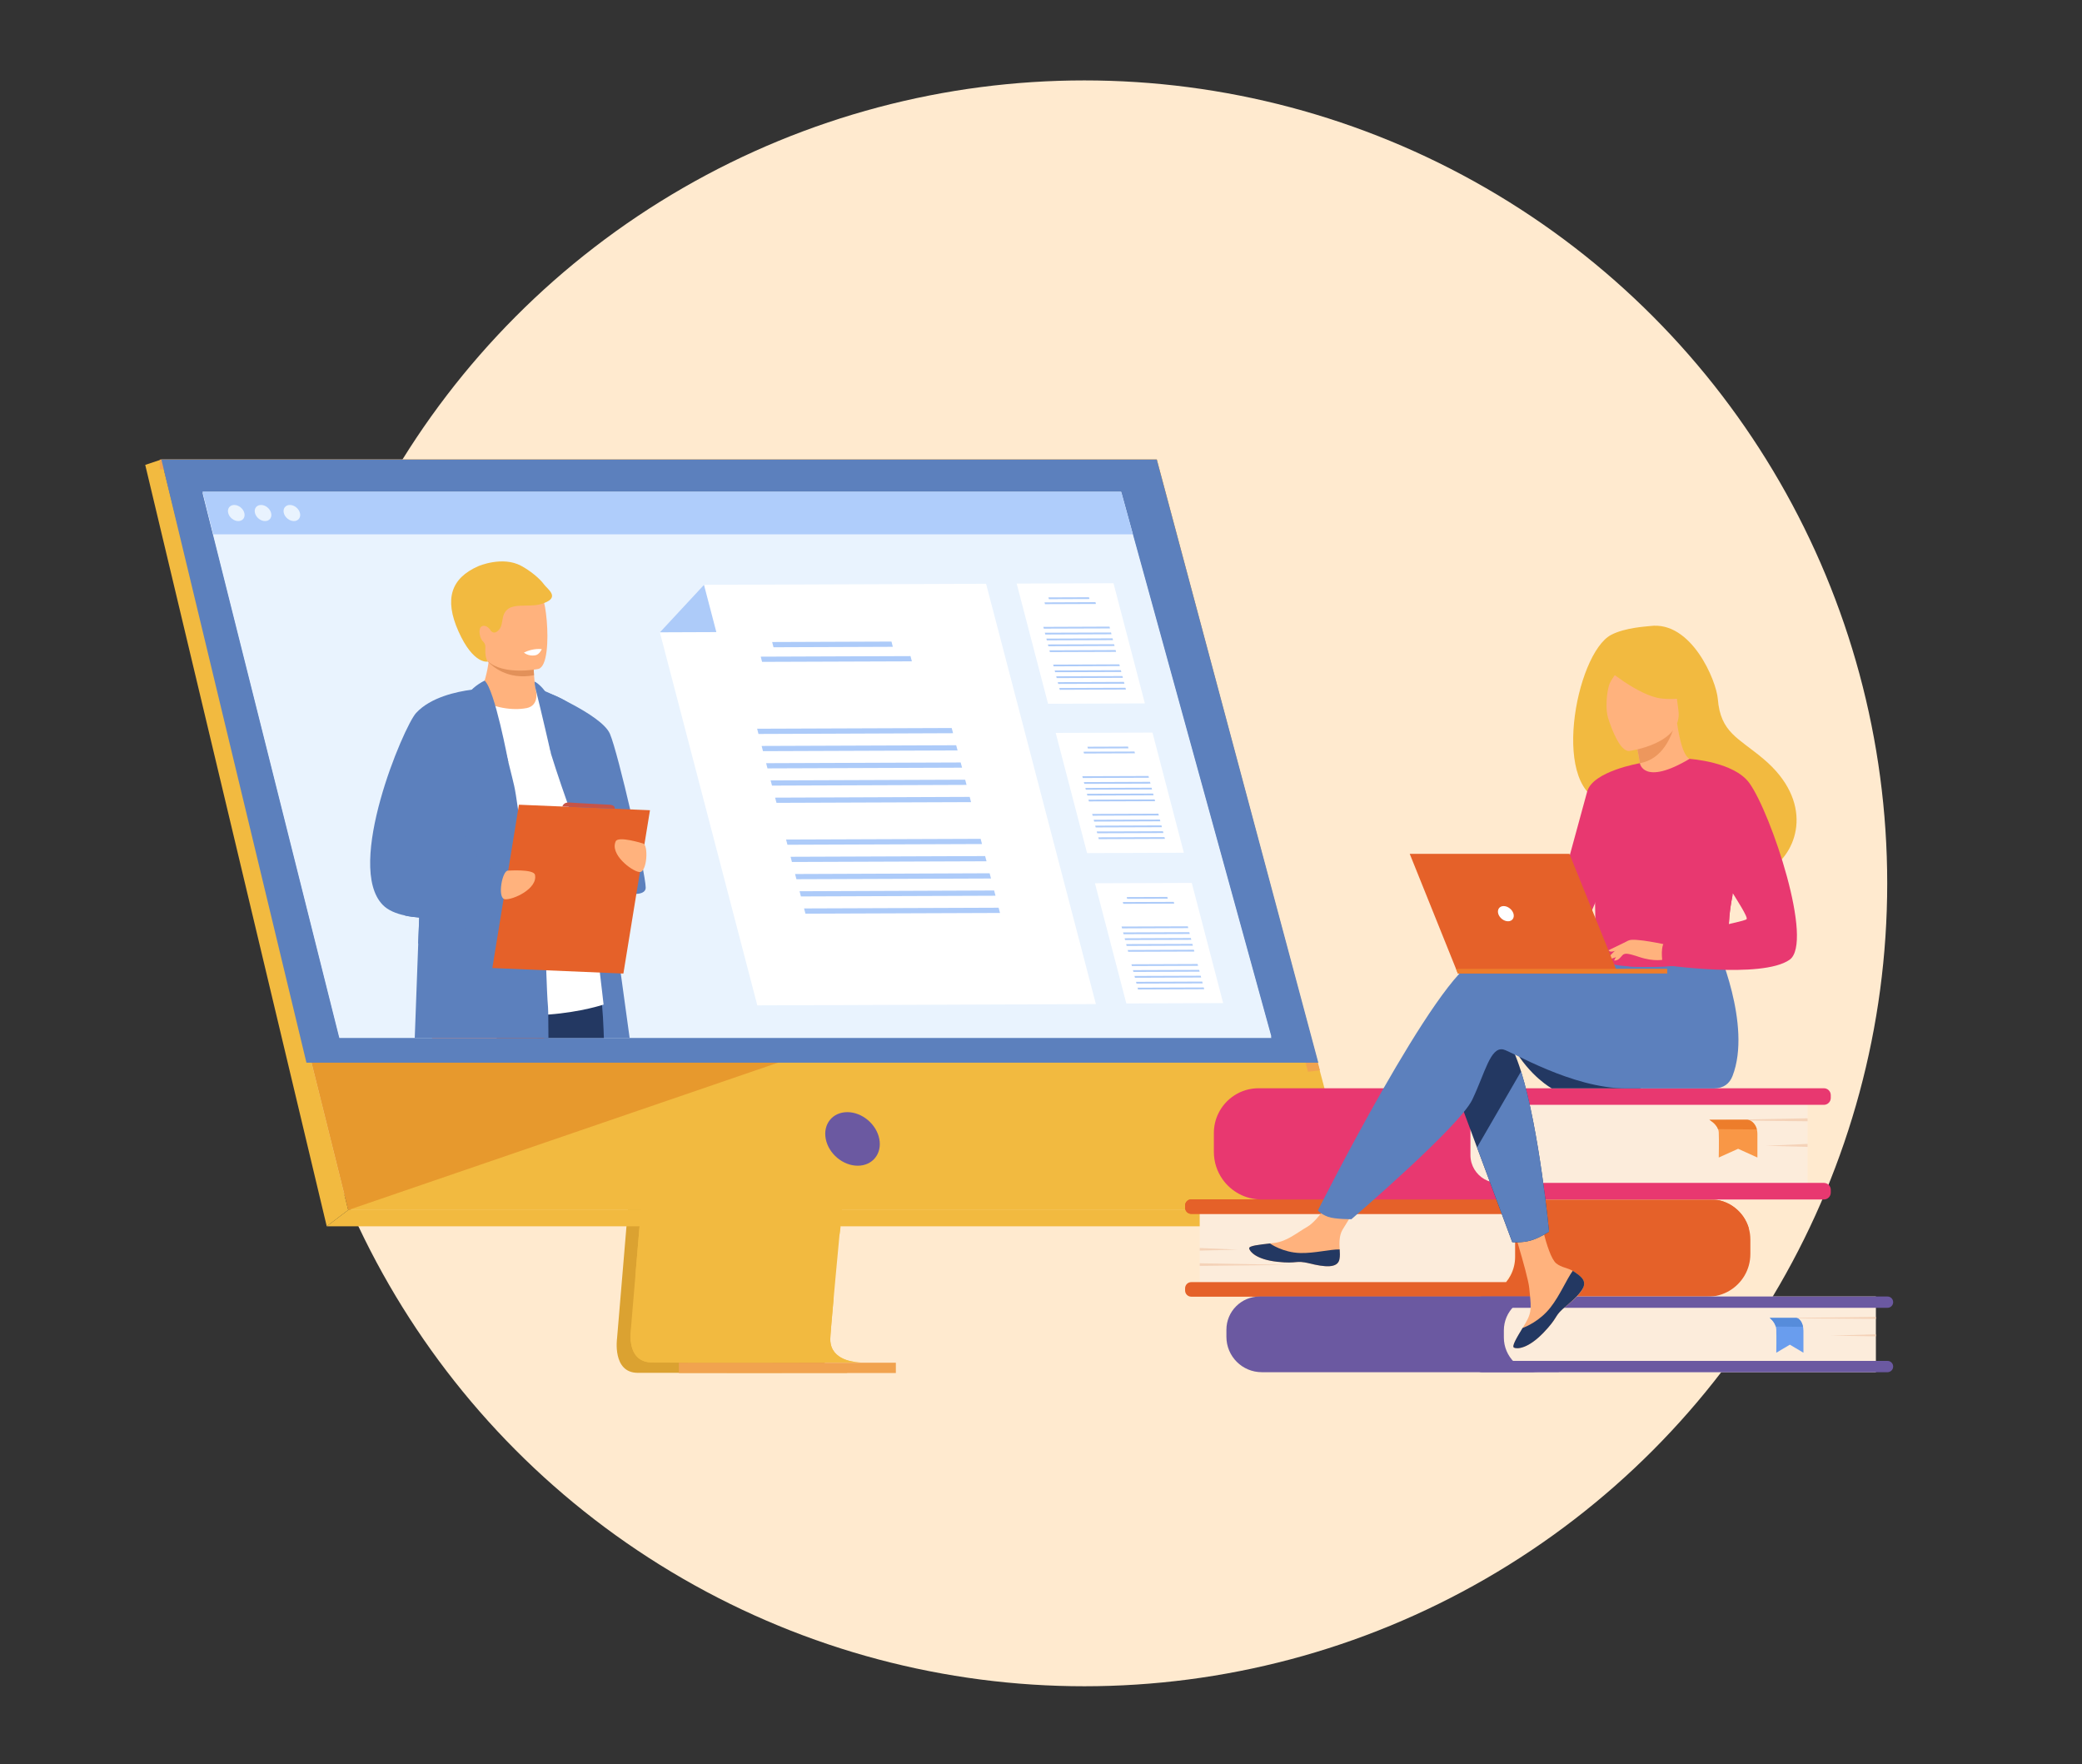
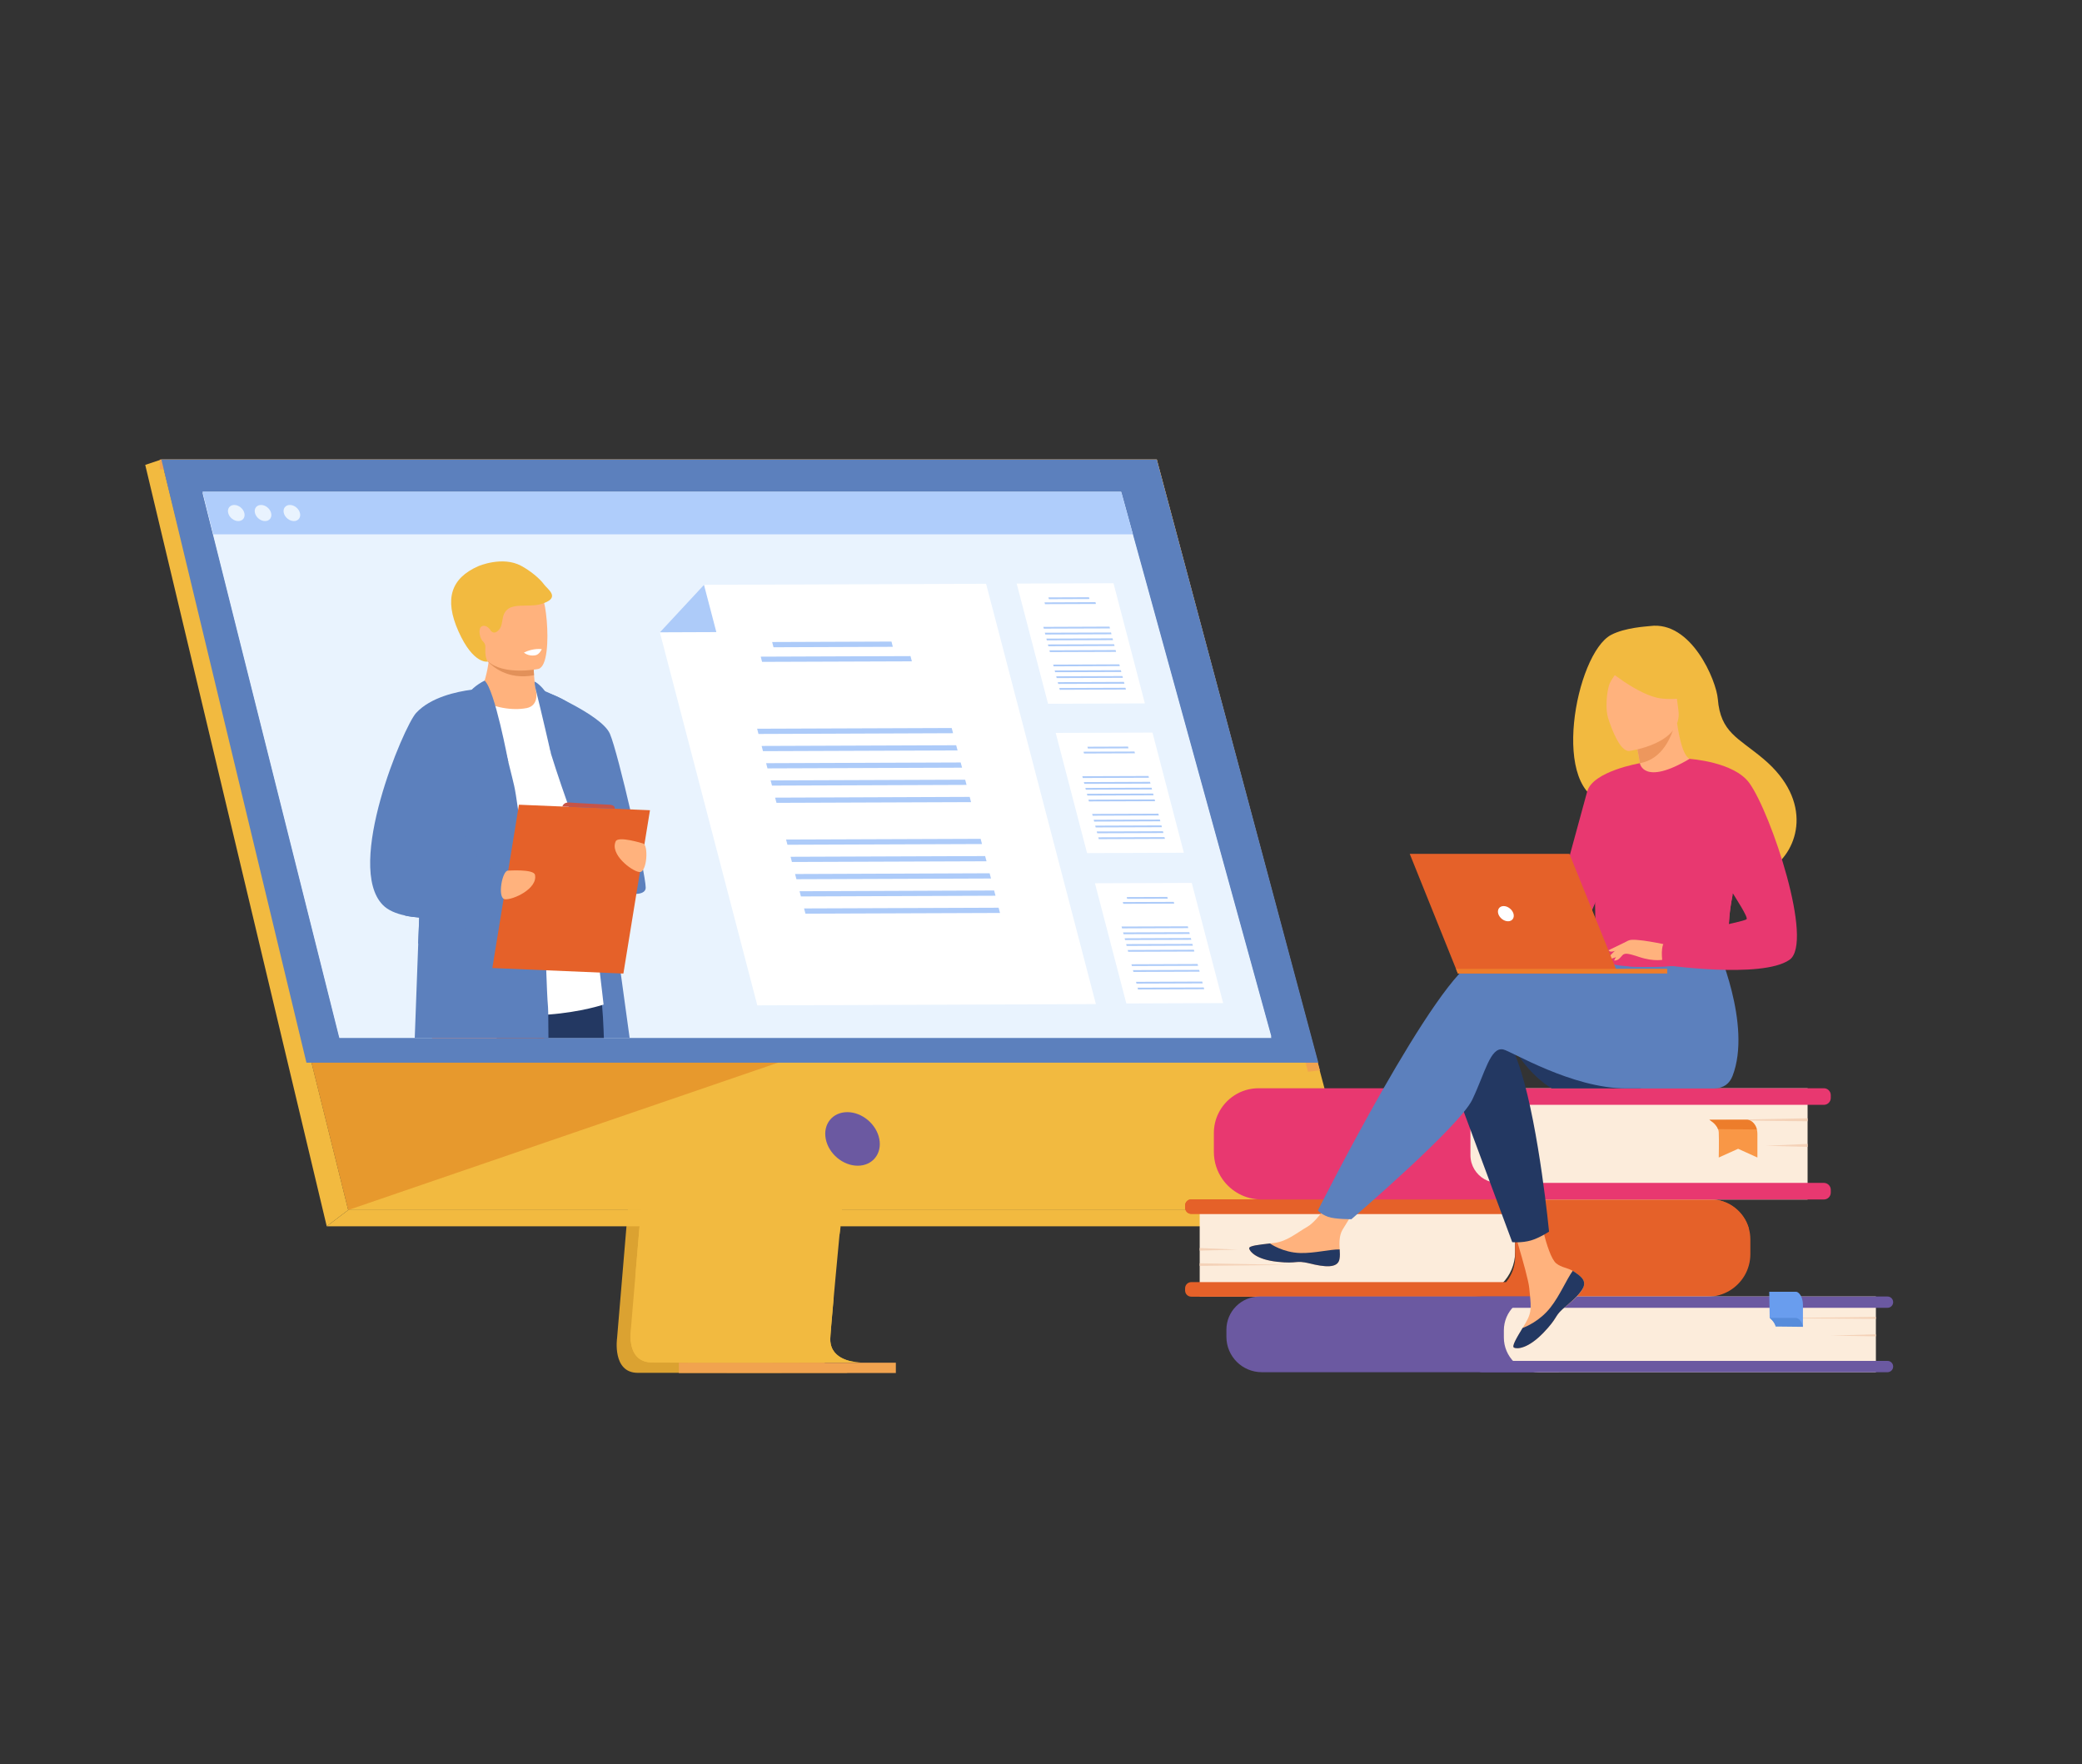
<svg xmlns="http://www.w3.org/2000/svg" id="Layer_1" data-name="Layer 1" viewBox="0 0 555.91 470.98">
  <rect x="0" y="0" width="555.91" height="470.98" fill="#333333" stroke="none" />
  <defs>
    <style>
      .cls-1 {
        fill: #ffb27d;
      }

      .cls-2 {
        fill: #f1a34f;
      }

      .cls-3 {
        fill: #afcdfb;
      }

      .cls-4 {
        fill: #dba231;
      }

      .cls-5 {
        fill: #adcbf9;
      }

      .cls-6 {
        fill: #ed975d;
      }

      .cls-7 {
        fill: #c65447;
      }

      .cls-8 {
        fill: #d86713;
        opacity: .4;
      }

      .cls-9 {
        fill: #ed7d2b;
      }

      .cls-10 {
        fill: #e9f3fe;
      }

      .cls-11 {
        fill: #e2915a;
      }

      .cls-12 {
        fill: #fff;
      }

      .cls-13 {
        fill: #fcecdb;
      }

      .cls-14 {
        fill: #568cdb;
      }

      .cls-15 {
        fill: #e56129;
      }

      .cls-16 {
        fill: #e83870;
      }

      .cls-17 {
        fill: #f4d2b8;
      }

      .cls-18 {
        fill: #ffeacf;
      }

      .cls-19 {
        fill: #6b59a1;
      }

      .cls-20 {
        fill: #699dee;
      }

      .cls-21 {
        fill: #f99746;
      }

      .cls-22 {
        fill: #233862;
      }

      .cls-23 {
        fill: #f2ba40;
      }

      .cls-24 {
        fill: #5c80bd;
      }
    </style>
  </defs>
-   <circle class="cls-18" cx="289.53" cy="235.84" r="214.37" />
  <g>
    <g>
      <path class="cls-4" d="M177.54,205.36l-12.78,151.94s-1.34,9.21,5.51,9.23c11.26.03,56.07,0,56.07,0,0,0-8.48-1.92-8.37-6.23.12-5.08,14.94-156.37,14.94-156.37l-55.36,1.44Z" />
      <path class="cls-23" d="M229.97,363.76c-2.22,0-45.01.14-55.98,0-4.78-.06-5.62-4.25-5.66-6.96-.02-1.3.15-2.26.15-2.26l.33-3.95.85-10.07.75-8.89.96-11.43.81-9.64,9.08-107.96,55.36-1.44s-6.24,63.31-10.65,109.4c-.49,5.13-.96,10.06-1.39,14.65-.14,1.47-.28,2.9-.41,4.3-.41,4.36-.78,8.36-1.11,11.9-.17,1.86-.33,3.59-.47,5.18-.56,6.21-.89,10.18-.9,10.94,0,.44.04.85.11,1.23.91,4.84,7.35,5,8.18,5Z" />
      <polygon class="cls-23" points="43.1 122.68 74.22 247.7 78.48 264.83 92.98 323.06 362.31 323.06 308.87 122.68 43.1 122.68" />
      <polygon class="cls-23" points="43.09 122.68 38.78 124.12 87.24 327.41 92.98 323.06 43.09 122.68" />
      <polygon class="cls-23" points="87.24 327.41 354.91 327.41 362.31 323.06 92.98 323.06 87.24 327.41" />
      <rect class="cls-2" x="181.24" y="363.82" width="57.95" height="2.75" transform="translate(420.44 730.4) rotate(180)" />
      <polygon class="cls-2" points="349.26 286.14 305.56 125.33 42.66 125.33 42.66 122.68 308.87 122.68 352.43 285.78 349.26 286.14" />
      <polygon class="cls-23" points="224.46 327.41 224.17 329.51 169.66 340.53 170.41 331.63 170.77 327.41 224.46 327.41" />
      <path class="cls-23" d="M229.97,363.76c-2.22,0-45.01.14-55.98,0-4.78-.06-5.62-4.25-5.66-6.96l54.25-10.21c-.56,6.21-.89,10.18-.9,10.94,0,.44.04.85.11,1.23.91,4.84,7.35,5,8.18,5Z" />
      <polygon class="cls-8" points="211.29 282.5 92.98 323.06 78.48 264.83 211.29 282.5" />
      <polygon class="cls-24" points="43.09 122.68 308.87 122.68 352 283.72 81.82 283.72 43.09 122.68" />
    </g>
    <path class="cls-19" d="M234.78,304.08c-.77-3.95-4.59-7.15-8.54-7.15s-6.53,3.2-5.76,7.15,4.59,7.15,8.54,7.15,6.53-3.2,5.76-7.15Z" />
    <polygon class="cls-10" points="339.46 276.74 90.61 276.74 62.43 164.48 60.27 155.87 58.43 148.52 56.95 142.65 54.1 131.3 299.37 131.3 299.54 131.93 302.49 142.65 304.11 148.52 306.14 155.87 308.51 164.48 339.46 276.74" />
    <polygon class="cls-10" points="339.46 277.13 90.61 277.13 62.43 164.86 60.27 156.25 58.43 148.91 56.95 143.03 54.1 131.69 299.37 131.69 299.54 132.31 302.49 143.03 304.11 148.91 306.14 156.25 308.51 164.86 339.46 277.13" />
    <polygon class="cls-3" points="302.49 142.65 56.95 142.65 54.1 131.3 299.27 131.3 299.54 131.93 302.49 142.65" />
    <g>
      <path class="cls-10" d="M60.93,136.97c-.3-1.19.43-2.15,1.62-2.15s2.39.96,2.69,2.15c.3,1.19-.43,2.15-1.62,2.15s-2.39-.96-2.69-2.15Z" />
      <path class="cls-10" d="M68.08,136.97c-.3-1.19.43-2.15,1.62-2.15s2.39.96,2.69,2.15c.3,1.19-.43,2.15-1.62,2.15s-2.39-.96-2.69-2.15Z" />
      <path class="cls-10" d="M75.78,136.97c-.3-1.19.43-2.15,1.62-2.15s2.39.96,2.69,2.15c.3,1.19-.43,2.15-1.62,2.15s-2.39-.96-2.69-2.15Z" />
    </g>
    <g>
      <path class="cls-24" d="M168.13,277.13h-24.61c-.24-1.92-.44-3.96-.63-6.08-.33-3.8-.58-7.89-.77-12.15-.05-.98-.08-1.97-.12-2.97-.05-1.27-.09-2.55-.12-3.84-.06-2.19-.11-4.41-.14-6.64,0,0,0,0,0,0-.04-2.84-.06-5.71-.07-8.56h0c0-.71,0-1.43,0-2.14h0c0-.67,0-1.34,0-2,.02-6.14.11-12.16.24-17.76.28-12.39.74-22.71.99-27.67h0c.1-2.04.16-3.17.16-3.17,0,0,0,0,0,0,.06,0,.43.08,1.02.22.43.11.98.25,1.6.44h0c.56.17,1.18.38,1.83.63,0,0,0,0,0,0,1.11.43,2.3.97,3.43,1.66.02,0,.03.02.05.03,1.84,1.14,3.5,2.65,4.25,4.65.65,1.7,2.17,10.81,4.01,22.92.05.35.1.69.16,1.04.97,6.43,2.02,13.64,3.08,21.01,1.12,7.8,2.23,15.78,3.26,23.16.88,6.34,1.69,12.24,2.37,17.23Z" />
      <path class="cls-22" d="M161.24,277.13h-28.64c-.55-2.36-1.06-4.64-1.52-6.78-1.26-5.89-2.09-10.72-2.04-13.32.02-1.22.48-2.17,1.27-2.9.54-.5,1.24-.9,2.05-1.21,2.42-.92,5.89-1.07,9.52-.84,1.24.08,2.49.2,3.72.35,6.81.83,13.13,2.51,13.13,2.51,0,0,.42,1.71.92,4.7.38,2.24.79,5.2,1.1,8.7.18,2.03.33,4.25.41,6.61.02.71.05,1.44.08,2.18Z" />
      <path class="cls-7" d="M148.01,257.07l-.29,2.07-1.39,10.05-.24,1.72-.86,6.23h-29.85c-.23-4.12-.45-8.13-.49-11.63,0-.39,0-.77,0-1.14,0-5.27.46-9.17,1.97-10.16,1.71-1.12,7.39-.81,13.43-.07.6.07,1.21.15,1.82.23,3.52.47,7.05,1.06,9.88,1.56,1.47.26,2.76.5,3.75.69,1.41.27,2.25.44,2.25.44Z" />
      <path class="cls-12" d="M114.9,189.33s16.4-10.6,28.16-5.18c1.87.86,4.01,3.28,5.54,4.96,4.25,4.68,12.56,79.1,12.56,79.1,0,0-23.58,7.99-46.26-2.71v-76.17Z" />
      <path class="cls-24" d="M144,183.88s16.6,6.8,18.85,12.03,9.56,37.33,9.56,41.09-12.72.84-14.77-5.23c-1.7-5.04-7.44-20.53-10.46-30.32l-3.17-17.57Z" />
      <g>
        <path class="cls-1" d="M140.55,189.06c-3.62.71-8.95-.05-12.84-2.62,1.76-4.2,2.48-7.52,2.74-9.67.01-.11.03-.22.04-.33.12-1.11.1-1.87.04-2.21h9.37s2.56,1.17,2.56,1.98c0,.43,0,.85.01,1.24.02,1.08.06,2.02.12,2.83.18,2.63.48,3.87.48,3.87,0,0,1.14,4.2-2.51,4.92Z" />
        <path class="cls-11" d="M142.58,180.28c-7.1,1.37-11.22-2.51-12.14-3.5-.13-.14-.2-.23-.2-.23.07-.04.15-.07.24-.1,2.64-1.07,8.64-.22,11.99,1.01.02,1.08.06,2.02.12,2.83Z" />
        <path class="cls-1" d="M128.12,172.69c1.27,6.83,10.08,6.6,13.88,6.17,1.07-.12,1.75-.26,1.75-.26,1.21-.32,1.88-2.23,2.19-4.72.62-4.93-.16-12.17-1-14.02-1.25-2.79-3.62-5.8-12.49-3.63-8.87,2.18-5.97,7.7-4.34,16.45Z" />
        <path class="cls-23" d="M145.28,156.06c-1.21-1.68-3.78-3.73-6.12-4.99-5.02-2.71-11.44.09-11.46.1-7.25,3.19-9.14,8.73-5.3,17.36,4.06,9.13,7.93,8.1,7.93,8.1,0,0-.82-.51-.75-3.36,0-.16.01-.3.02-.41.04-.58-.17-1.17-.6-1.56-.9-.8-1.34-3.23-.58-3.91.91-.82,2.19.18,2.59.94.36.54,1,.73,1.59.35,2.26-1.43.79-4.28,2.95-6.02,2.15-1.74,6.53-.28,9.76-1.67,4.23-1.58.89-3.67-.03-4.93Z" />
      </g>
      <path class="cls-24" d="M146.44,277.13h-35.7c.26-7.4.58-16.24.93-25.19.09-2.32.18-4.65.27-6.96.04-.98.08-1.95.12-2.93.79-19.88,1.57-37.82,1.74-38.79.38-2.19.73-4.05,1.11-5.67,1.12-4.71,2.52-7.29,5.56-9.51.3-.23,2.73-1.45,4.87-2.52,1.75-.87,3.31-1.63,3.35-1.65h0s0,0,0,0c.35.17.74.66,1.16,1.4.41.73.84,1.7,1.29,2.84,1.63,4.19,3.39,10.61,4.62,15.4,0,0,0,.01,0,.01,0,0,0,0,0,0h0c.79,3.1,1.36,5.5,1.52,6.2.27,1.17.63,3.42,1.06,6.48h0c.58,4.18,1.27,9.84,1.99,16.26h0c.08.66.15,1.33.23,2,.09.77.17,1.55.26,2.33h0c.03.26.06.51.08.76h0c.28,2.55.56,5.17.84,7.84,0,0,0,0,0,0,.24,2.2,3.58,3.79,3.81,6.03.02.16.03.49.06.95.04.95.09,2.45.16,4.19.03.77.05,1.6.08,2.43.13,3.73.29,7.81.47,9.77,0,.09.02.21.02.35.02.39.04.97.05,1.69.03,1.54.05,3.74.05,6.25Z" />
      <path class="cls-24" d="M122.09,211.27s-.57,20.1,14.52,22.53c15.08,2.44,5.06,3.08,5.06,3.08,0,0-28.38-1.21-28.85-1.96-.47-.75,9.27-23.66,9.27-23.66Z" />
      <path class="cls-24" d="M134.83,242.41s-.28.2-.83.55c0,0-.02.01-.03.02-2.3,1.47-9.13,5.47-19.08,8.16-1.04.28-2.12.55-3.23.8.09-2.32.18-4.65.27-6.96-1.31-.1-2.57-.27-3.74-.52.04-.31.08-.61.12-.92,1.26-.52,2.52-1.02,3.73-1.49.99-.39,1.94-.75,2.85-1.09,4.08-1.55,7.11-2.6,7.11-2.6l12.09,3.83.73.23Z" />
      <path class="cls-24" d="M138.03,242.07s-1.55.39-4.03.89c0,0-.02,0-.03,0-4.56.92-12.23,2.2-19.08,2.13-1.01-.01-2-.05-2.96-.13-1.31-.1-2.57-.27-3.74-.52-2.5-.53-4.6-1.42-5.97-2.82-10.19-10.38,5.56-47.62,8.87-51.25,3.87-4.23,10.92-5.72,14.82-6.22.16-.02.32-.04.47-.06,1.37-.16,2.25-.2,2.3-.2h0s-.31.98-.82,2.65c-.2.64-.43,1.39-.68,2.23-2.39,7.84-7.01,23.24-9.04,31.92-.75,3.18-1.14,5.46-.96,6.14.79,2.97,9.03,4.49,14.24,5.17,2.18.28,3.83.41,4.2.44.03,0,.05,0,.08,0l.3,1.24.72,2.97.71,2.91.61,2.5Z" />
      <polygon class="cls-15" points="166.45 259.93 131.46 258.45 138.56 214.85 173.55 216.32 166.45 259.93" />
      <path class="cls-1" d="M135.69,232.45s6.81-.48,7.15,1.11c.8,3.7-5.86,6.74-8.01,6.53-2.15-.21-.71-7.89.86-7.64Z" />
      <path class="cls-1" d="M171.63,225.18s-6.52-2.04-7.22-.57c-1.63,3.42,4.14,7.91,6.28,8.21,2.14.3,2.52-7.51.93-7.64Z" />
      <path class="cls-24" d="M129.39,181.72s-2.87,1.37-4.3,3.43c0,0,10.71,18.6,10.66,18.42-.05-.17-3.62-19.47-6.36-21.85Z" />
      <path class="cls-24" d="M142.73,181.98c.94.36,2.75,2.21,3.16,3.23l1.27,16.23s-2.72-11.91-4.1-17.3c-.35-1.37-.29-1.78-.33-2.17Z" />
      <path class="cls-7" d="M150.16,215.33s.28-1.21,1.87-1.07c1.59.14,10.54.58,10.54.58,0,0,1.73-.03,1.57,1.08l-13.97-.59Z" />
      <path class="cls-12" d="M139.89,174.23s1.16,1.06,3.04.73c1.11-.19,1.73-1.64,1.73-1.64,0,0-2.14-.38-4.77.91Z" />
    </g>
    <g>
      <g>
        <polygon class="cls-12" points="305.69 187.8 279.84 187.9 271.46 155.81 297.31 155.71 305.69 187.8" />
        <g>
          <polygon class="cls-5" points="290.9 159.93 280.06 159.97 279.94 159.5 290.77 159.46 290.9 159.93" />
          <polygon class="cls-5" points="292.63 161.25 279.02 161.3 278.9 160.83 292.5 160.77 292.63 161.25" />
          <g>
            <polygon class="cls-5" points="296.37 167.78 278.7 167.84 278.57 167.37 296.25 167.3 296.37 167.78" />
            <polygon class="cls-5" points="296.78 169.34 279.11 169.41 278.98 168.93 296.65 168.87 296.78 169.34" />
            <polygon class="cls-5" points="297.19 170.91 279.51 170.97 279.39 170.5 297.06 170.43 297.19 170.91" />
            <polygon class="cls-5" points="297.6 172.47 279.92 172.54 279.8 172.06 297.47 172 297.6 172.47" />
            <polygon class="cls-5" points="298 174.04 280.33 174.1 280.21 173.63 297.88 173.56 298 174.04" />
          </g>
          <g>
            <polygon class="cls-5" points="299 177.84 281.33 177.91 281.2 177.44 298.87 177.37 299 177.84" />
            <polygon class="cls-5" points="299.41 179.41 281.73 179.47 281.61 179 299.28 178.93 299.41 179.41" />
            <polygon class="cls-5" points="299.82 180.97 282.14 181.04 282.02 180.56 299.69 180.5 299.82 180.97" />
            <polygon class="cls-5" points="300.23 182.54 282.55 182.6 282.43 182.13 300.1 182.06 300.23 182.54" />
            <polygon class="cls-5" points="300.63 184.1 282.96 184.17 282.84 183.69 300.51 183.63 300.63 184.1" />
          </g>
        </g>
      </g>
      <g>
        <polygon class="cls-12" points="316.1 227.67 290.26 227.77 281.88 195.68 307.72 195.59 316.1 227.67" />
        <g>
          <polygon class="cls-5" points="301.31 199.8 290.48 199.84 290.35 199.37 301.19 199.33 301.31 199.8" />
          <polygon class="cls-5" points="303.04 201.12 289.44 201.17 289.31 200.7 302.92 200.65 303.04 201.12" />
          <g>
            <polygon class="cls-5" points="306.78 207.65 289.11 207.72 288.99 207.24 306.66 207.18 306.78 207.65" />
            <polygon class="cls-5" points="307.19 209.22 289.52 209.28 289.4 208.81 307.07 208.74 307.19 209.22" />
            <polygon class="cls-5" points="307.6 210.78 289.93 210.85 289.8 210.37 307.48 210.31 307.6 210.78" />
            <polygon class="cls-5" points="308.01 212.34 290.34 212.41 290.21 211.93 307.89 211.87 308.01 212.34" />
            <polygon class="cls-5" points="308.42 213.91 290.75 213.97 290.62 213.5 308.3 213.43 308.42 213.91" />
          </g>
          <g>
            <polygon class="cls-5" points="309.41 217.72 291.74 217.78 291.62 217.31 309.29 217.24 309.41 217.72" />
            <polygon class="cls-5" points="309.82 219.28 292.15 219.35 292.03 218.87 309.7 218.81 309.82 219.28" />
            <polygon class="cls-5" points="310.23 220.85 292.56 220.91 292.43 220.44 310.11 220.37 310.23 220.85" />
            <polygon class="cls-5" points="310.64 222.41 292.97 222.47 292.84 222 310.52 221.93 310.64 222.41" />
            <polygon class="cls-5" points="311.05 223.97 293.38 224.04 293.25 223.56 310.92 223.5 311.05 223.97" />
          </g>
        </g>
      </g>
      <g>
        <polygon class="cls-12" points="326.59 267.81 300.74 267.91 292.36 235.82 318.21 235.73 326.59 267.81" />
        <g>
          <polygon class="cls-5" points="311.8 239.94 300.96 239.98 300.84 239.51 311.67 239.47 311.8 239.94" />
          <polygon class="cls-5" points="313.53 241.26 299.92 241.31 299.8 240.84 313.4 240.79 313.53 241.26" />
          <g>
            <polygon class="cls-5" points="317.27 247.79 299.6 247.86 299.47 247.38 317.15 247.32 317.27 247.79" />
            <polygon class="cls-5" points="317.68 249.36 300 249.42 299.88 248.95 317.55 248.88 317.68 249.36" />
            <polygon class="cls-5" points="318.09 250.92 300.41 250.98 300.29 250.51 317.96 250.44 318.09 250.92" />
            <polygon class="cls-5" points="318.5 252.48 300.82 252.55 300.7 252.07 318.37 252.01 318.5 252.48" />
            <polygon class="cls-5" points="318.9 254.05 301.23 254.11 301.11 253.64 318.78 253.57 318.9 254.05" />
          </g>
          <g>
            <polygon class="cls-5" points="319.9 257.86 302.23 257.92 302.1 257.45 319.77 257.38 319.9 257.86" />
            <polygon class="cls-5" points="320.31 259.42 302.63 259.49 302.51 259.01 320.18 258.95 320.31 259.42" />
-             <polygon class="cls-5" points="320.72 260.98 303.04 261.05 302.92 260.57 320.59 260.51 320.72 260.98" />
            <polygon class="cls-5" points="321.12 262.55 303.45 262.61 303.33 262.14 321 262.07 321.12 262.55" />
            <polygon class="cls-5" points="321.53 264.11 303.86 264.18 303.74 263.7 321.41 263.64 321.53 264.11" />
          </g>
        </g>
      </g>
      <g>
        <g>
          <polygon class="cls-12" points="292.61 268.08 202.21 268.42 176.19 168.82 187.97 156.14 263.29 155.86 292.61 268.08" />
          <polygon class="cls-5" points="238.39 172.69 206.53 172.81 206.17 171.41 238.03 171.29 238.39 172.69" />
          <polygon class="cls-5" points="243.48 176.57 203.48 176.71 203.12 175.32 243.11 175.17 243.48 176.57" />
          <g>
            <polygon class="cls-5" points="254.48 195.76 202.52 195.96 202.16 194.56 254.11 194.37 254.48 195.76" />
            <polygon class="cls-5" points="255.68 200.36 203.72 200.55 203.36 199.16 255.31 198.97 255.68 200.36" />
            <polygon class="cls-5" points="256.88 204.96 204.92 205.15 204.56 203.76 256.51 203.57 256.88 204.96" />
            <polygon class="cls-5" points="258.08 209.56 206.13 209.75 205.76 208.36 257.71 208.17 258.08 209.56" />
            <polygon class="cls-5" points="259.28 214.16 207.33 214.35 206.96 212.96 258.92 212.76 259.28 214.16" />
          </g>
          <g>
            <polygon class="cls-5" points="262.2 225.35 210.25 225.54 209.89 224.15 261.84 223.96 262.2 225.35" />
            <polygon class="cls-5" points="263.41 229.95 211.45 230.14 211.09 228.75 263.04 228.56 263.41 229.95" />
            <polygon class="cls-5" points="264.61 234.55 212.65 234.74 212.29 233.35 264.24 233.15 264.61 234.55" />
            <polygon class="cls-5" points="265.81 239.15 213.85 239.34 213.49 237.95 265.44 237.75 265.81 239.15" />
            <polygon class="cls-5" points="267.01 243.75 215.06 243.94 214.69 242.54 266.64 242.35 267.01 243.75" />
          </g>
        </g>
        <polygon class="cls-5" points="176.19 168.82 191.27 168.76 187.97 156.14 176.19 168.82" />
      </g>
    </g>
  </g>
  <g>
    <g>
      <g>
        <path class="cls-13" d="M320.33,320.21h72.57c6.43,0,11.65,5.22,11.65,11.65v2.43c0,6.57-5.34,11.91-11.91,11.91h-72.31v-25.99h0Z" />
        <path class="cls-15" d="M467.36,330.9v3.91c0,2.09-.56,4.05-1.54,5.73-1.97,3.38-5.64,5.66-9.84,5.66h-137.9c-.91,0-1.65-.74-1.65-1.65v-.59c0-.91.74-1.65,1.65-1.65h84.06c.45-.55.85-1.14,1.18-1.77.79-1.48,1.23-3.17,1.23-4.97v-4.97c0-.91-.12-1.8-.34-2.65-.38-1.43-1.05-2.74-1.95-3.86h-84.18c-.91,0-1.65-.74-1.65-1.65v-.58c0-.91.74-1.65,1.65-1.65h138.59c4.88,0,9,3.27,10.28,7.75.27.94.41,1.93.41,2.95Z" />
        <path class="cls-15" d="M466.95,327.95h-62.74c-.38-1.43-1.05-2.74-1.95-3.86h-84.18c-.91,0-1.65-.74-1.65-1.65v-.58c0-.91.74-1.65,1.65-1.65h138.59c4.88,0,9,3.27,10.28,7.75Z" />
      </g>
      <polygon class="cls-17" points="320.33 333.2 330.54 333.64 320.33 333.9 320.33 333.2" />
      <polygon class="cls-17" points="320.33 337.28 344.62 337.72 320.33 337.98 320.33 337.28" />
    </g>
    <g>
      <g>
        <g>
          <path class="cls-19" d="M327.45,346.14h79.31c5.22,0,9.45,4.23,9.45,9.45v1.89c0,4.9-3.98,8.87-8.87,8.87h-79.89v-20.22h0Z" transform="translate(743.67 712.5) rotate(-180)" />
          <path class="cls-13" d="M401.54,346.14h90.07c5.11,0,9.27,4.15,9.27,9.27v1.89c0,5-4.06,9.06-9.06,9.06h-90.28v-20.22h0Z" transform="translate(902.42 712.5) rotate(-180)" />
          <path class="cls-19" d="M395.59,366.36h108.39c.83,0,1.51-.68,1.51-1.51h0c0-.83-.68-1.51-1.51-1.51h-108.39c-.83,0-1.51.68-1.51,1.51h0c0,.83.68,1.51,1.51,1.51Z" />
          <path class="cls-19" d="M395.59,349.17h108.39c.83,0,1.51-.68,1.51-1.51h0c0-.83-.68-1.51-1.51-1.51h-108.39c-.83,0-1.51.68-1.51,1.51h0c0,.83.68,1.51,1.51,1.51Z" />
        </g>
        <polygon class="cls-17" points="500.88 356.25 488.84 356.59 500.88 356.79 500.88 356.25" />
        <polygon class="cls-17" points="500.88 351.6 472.23 351.94 500.88 352.14 500.88 351.6" />
      </g>
      <g>
-         <path class="cls-20" d="M472.52,351.87s1.23.87,1.63,2.3c.07.25.12.52.13.8.07,1.9,0,6.19,0,6.19l3.63-2.15,3.62,2.15v-5.82c0-1.1-.31-2.17-.89-2.87-.28-.34-.62-.6-1-.6h-7.11Z" />
+         <path class="cls-20" d="M472.52,351.87s1.23.87,1.63,2.3l3.63-2.15,3.62,2.15v-5.82c0-1.1-.31-2.17-.89-2.87-.28-.34-.62-.6-1-.6h-7.11Z" />
        <path class="cls-14" d="M472.52,351.87s1.23.87,1.63,2.3l7.26.08s-.29-2.04-1.78-2.38h-7.11Z" />
      </g>
    </g>
    <g>
      <g>
        <g>
          <path class="cls-13" d="M390.74,290.56h78.3c7.51,0,13.61,6.1,13.61,13.61v2.78c0,7.35-5.96,13.31-13.31,13.31h-78.6v-29.7h0Z" transform="translate(873.38 610.82) rotate(180)" />
          <path class="cls-16" d="M392.62,302.08v6.39c.02,2.73,1.53,5.1,3.75,6.37,1.09.62,2.36.98,3.7.98h86.92c1.02,0,1.84.83,1.84,1.84v.75c0,1.02-.83,1.84-1.84,1.84h-150.16c-4.31,0-8.12-2.14-10.42-5.42-1.45-2.07-2.3-4.58-2.3-7.3v-5.04c0-1.86.43-3.62,1.19-5.19,1.93-3.99,6.02-6.75,10.75-6.75h150.94c1.02,0,1.84.82,1.84,1.84v.75c0,1.02-.83,1.84-1.84,1.84h-87.19c-2.08,0-3.97.89-5.29,2.31-1.17,1.26-1.89,2.93-1.9,4.78Z" />
        </g>
        <polygon class="cls-17" points="482.64 305.41 471.5 305.91 482.64 306.21 482.64 305.41" />
        <polygon class="cls-17" points="482.64 298.57 456.13 299.07 482.64 299.37 482.64 298.57" />
      </g>
      <g>
        <path class="cls-21" d="M456.41,298.97s1.75.94,2.33,2.49c.1.27.17.56.18.87.1,2.06,0,6.71,0,6.71l5.17-2.33,5.15,2.33v-6.31c0-1.19-.44-2.35-1.26-3.11-.4-.37-.88-.65-1.43-.65h-10.14Z" />
        <path class="cls-9" d="M456.41,298.97s1.75.94,2.33,2.49l10.35.09s-.41-2.22-2.54-2.58h-10.14Z" />
      </g>
    </g>
  </g>
  <g>
    <path class="cls-22" d="M404,279.54c4.58,7.97,10.34,11.05,10.34,11.05h23.97s-37.81-17.13-34.32-11.05Z" />
    <g>
      <path class="cls-1" d="M422.41,341.24c.62.72.7,1.52.4,2.37,0,0,0,0,0,.01-.57,1.58-2.46,3.34-4.65,5.11-.28.23-.53.43-.75.62-.06.05-.11.1-.17.15-.04.04-.09.08-.13.12-2.05,1.89-1.28,2.32-4.95,6.15-4.19,4.36-7.08,4.44-7.9,4.04-.69-.34.72-2.65,2.28-5.25.08-.13.15-.25.23-.38.21-.35.42-.7.62-1.04,1.83-3.13,1.36-4.6.93-9.25-.35-3.78-5.89-21.14-5.89-21.14l8.03-1.38s2.42,13.82,5.08,15.95c1.43,1.13,3.02,1.15,4.39,1.99.1.06.19.12.28.18.78.52,1.57,1.05,2.2,1.77Z" />
      <path class="cls-22" d="M422.41,341.24c.62.72.7,1.52.4,2.37,0,0,0,0,0,.01-.7,1.58-2.54,3.33-4.66,5.09-.28.23-.52.44-.74.64-.06.05-.11.1-.17.15-.04.04-.09.08-.13.12-2.05,1.89-1.28,2.32-4.95,6.15-4.19,4.36-7.08,4.44-7.9,4.04-.69-.34.72-2.65,2.28-5.25.82-.3,4.61-1.84,7.47-5.51,2.52-3.22,4.21-7.36,5.93-9.76.1.06.19.12.28.18.78.52,1.57,1.05,2.2,1.77Z" />
      <path class="cls-1" d="M357.64,336.22c-.5,2.48-4.03,2.07-7.98,1.1-3.95-.96-3.01.18-8.63-.44-5.62-.62-7.32-2.72-7.49-3.55-.15-.74,2.62-1,5.6-1.35.37-.04.75-.09,1.13-.13,3.36-.42,5.83-2.59,8.88-4.37,2.89-1.69,7.21-8.57,7.21-8.57l7.71.61s-4.04,6.14-5.61,8.81c-.92,1.57-.87,3.65-.76,5.25.06.87.12,1.76-.06,2.64Z" />
      <path class="cls-22" d="M349.66,337.32c-3.95-.96-3.01.18-8.63-.44-5.62-.62-7.32-2.72-7.49-3.55-.15-.74,2.62-1,5.6-1.35l.03.06s3.37,2.39,8.05,2.5c3.81.09,7.85-1,10.48-.96.06.87.12,1.76-.06,2.64-.5,2.48-4.03,2.07-7.98,1.1Z" />
      <path class="cls-22" d="M387.17,286.94l7.2,19.39,9.41,25.31s2.55.25,5-.46c2.25-.65,4.83-2.35,4.83-2.35,0,0-2.61-27.18-7.48-42.78-1.25-4-2.65-7.24-4.19-9.07-7.55-8.93-14.76,9.96-14.76,9.96Z" />
      <path class="cls-24" d="M394.5,256.15c4.72-1.52,18.18.43,31.7,3.08l2.83-4.67,29.21-2.28s9.64,21.37,4.36,34.99c-.78,2-2.32,3.29-4.94,3.33,0,0-.43,0-.43,0,0,0-17.38-.01-23.03-.01-14.53,0-30.74-9.99-32.84-10.4-3.43-.69-4.81,6.18-8.24,13.39-3.43,7.21-32.28,31.93-32.28,31.93,0,0-4.43.04-6.26-.64-1.97-.74-2.69-1.7-2.69-1.7,0,0,31.96-63.58,42.6-67.02Z" />
      <path class="cls-23" d="M429.21,214.34c10.4,5.73,31.5,17.6,31.61,17.52,0,0,7.76,2.92,12.16,0,7.33-4.87,11.27-17.98-2.15-29.26-6.69-5.63-11.44-7-12.16-15.98-.39-4.87-7.05-20.96-18.12-19.47-.93.12-6.62.39-10.36,2.35-9.53,5.01-16.57,42.61-.98,44.83Z" />
      <path class="cls-1" d="M437.92,209.46s5.12,1.79,8.57.26c3.25-1.44,5.71-6.78,5.66-6.78-1.48-.07-3.1-1.36-4.35-9.84l-.63.23-10.58,3.81s.77,3.39,1.26,6.63c.42,2.71.64,5.31.06,5.7Z" />
      <path class="cls-6" d="M436.6,197.14s.77,3.39,1.26,6.63c6.08-1.09,8.46-7.15,9.32-10.43l-10.58,3.81Z" />
      <path class="cls-1" d="M435.02,200.51s14.47-1.94,13.12-10.94c-1.35-8.99-.39-15.3-9.69-14.44-9.3.86-10.57,4.56-10.85,7.67-.28,3.11,3.62,17.98,7.42,17.71Z" />
      <path class="cls-23" d="M428.13,177.87s9.27,7.98,15.57,8.63,8.69-1.38,8.69-1.38c0,0-3.71-3.08-5.95-8.06-.66-1.47-2.05-2.47-3.65-2.61-4.5-.39-13.03-.57-14.65,3.42Z" />
      <path class="cls-23" d="M433.93,177.16s-3.1,3-4.08,5.22c-.94,2.15-1.22,7.28-.47,9.31,0,0-4.83-9.39-2.1-13.95,2.9-4.84,6.65-.58,6.65-.58Z" />
      <path class="cls-16" d="M425.74,230.79c.44,29.3.12,23.18,3.32,25.96.77.67,2.94,1.07,5.8,1.26,8.98.6,24.78-.88,25.38-2.54,2.07-5.74.61-7.53,2.34-16.32.18-.94.4-1.95.66-3.05,1.44-6.04,2.84-8.1-2.27-17.8-4.64-8.79-9.46-15.93-9.89-15.67-12.24,7.26-13.22,1.16-13.22,1.16,0,0-12.34,12.72-12.12,27.02Z" />
-       <path class="cls-24" d="M394.38,306.33l9.41,25.31s2.55.25,5-.46c2.25-.65,4.83-2.35,4.83-2.35,0,0-2.61-27.18-7.48-42.78l-11.75,20.28Z" />
      <path class="cls-16" d="M437.86,203.77s-12.59,2.13-14.07,7.56-10.18,37.29-10.18,37.29c0,0,6.4,1.15,9.36-1.81s10.29-27.43,10.29-27.43l4.6-15.6Z" />
      <path class="cls-16" d="M434.86,258c8.98.6,24.78-.88,25.38-2.54,2.07-5.74.61-7.53,2.34-16.32l-4.33-12.2s.72,13.59-3.29,17.16c-4,3.57-16.41,6.9-18.35,9.88-.94,1.43-1.56,2.87-1.74,4.02Z" />
      <path class="cls-1" d="M445.16,252.28s-8.86-1.97-10.29-1.19c-1.43.79-4.93,3.65-5.36,4.65-.44,1,3.18-.76,4.36-1.07.76-.2,2.77.49,3.77.82,4.18,1.39,6.75.68,6.75.68l.78-3.89Z" />
      <path class="cls-16" d="M451.09,202.61s11.9.73,16.02,6.48c5.8,8.09,17.3,42.56,10.71,47.16-7.42,5.18-33.79,1.35-33.79,1.35,0,0-.88-4.1.34-6.09,1.22-1.98,21.06-5.19,21.98-6.1s-11.45-17.86-11.45-20.6-3.81-22.2-3.81-22.2Z" />
      <path class="cls-1" d="M434.43,253.56s-1.86,2.4-2.47,2.68c-.61.29-1,.21-1,.21l1.25-2.25,2.22-.64Z" />
      <path class="cls-1" d="M434.86,251.1l-5.4,2.62s.23.38.89.35c.66-.03,2.34-.64,2.34-.64l2.16-2.32Z" />
    </g>
    <g>
      <g>
        <polygon class="cls-15" points="431.97 259.91 389.26 259.91 376.41 227.97 419.05 227.97 431.97 259.91" />
        <polygon class="cls-9" points="388.76 258.67 445.16 258.67 445.16 259.91 389.26 259.91 388.76 258.67" />
      </g>
      <path class="cls-12" d="M400.04,243.94c-.32-1.12.33-2.03,1.45-2.03s2.29.91,2.62,2.03c.32,1.12-.33,2.03-1.45,2.03s-2.29-.91-2.62-2.03Z" />
    </g>
  </g>
</svg>